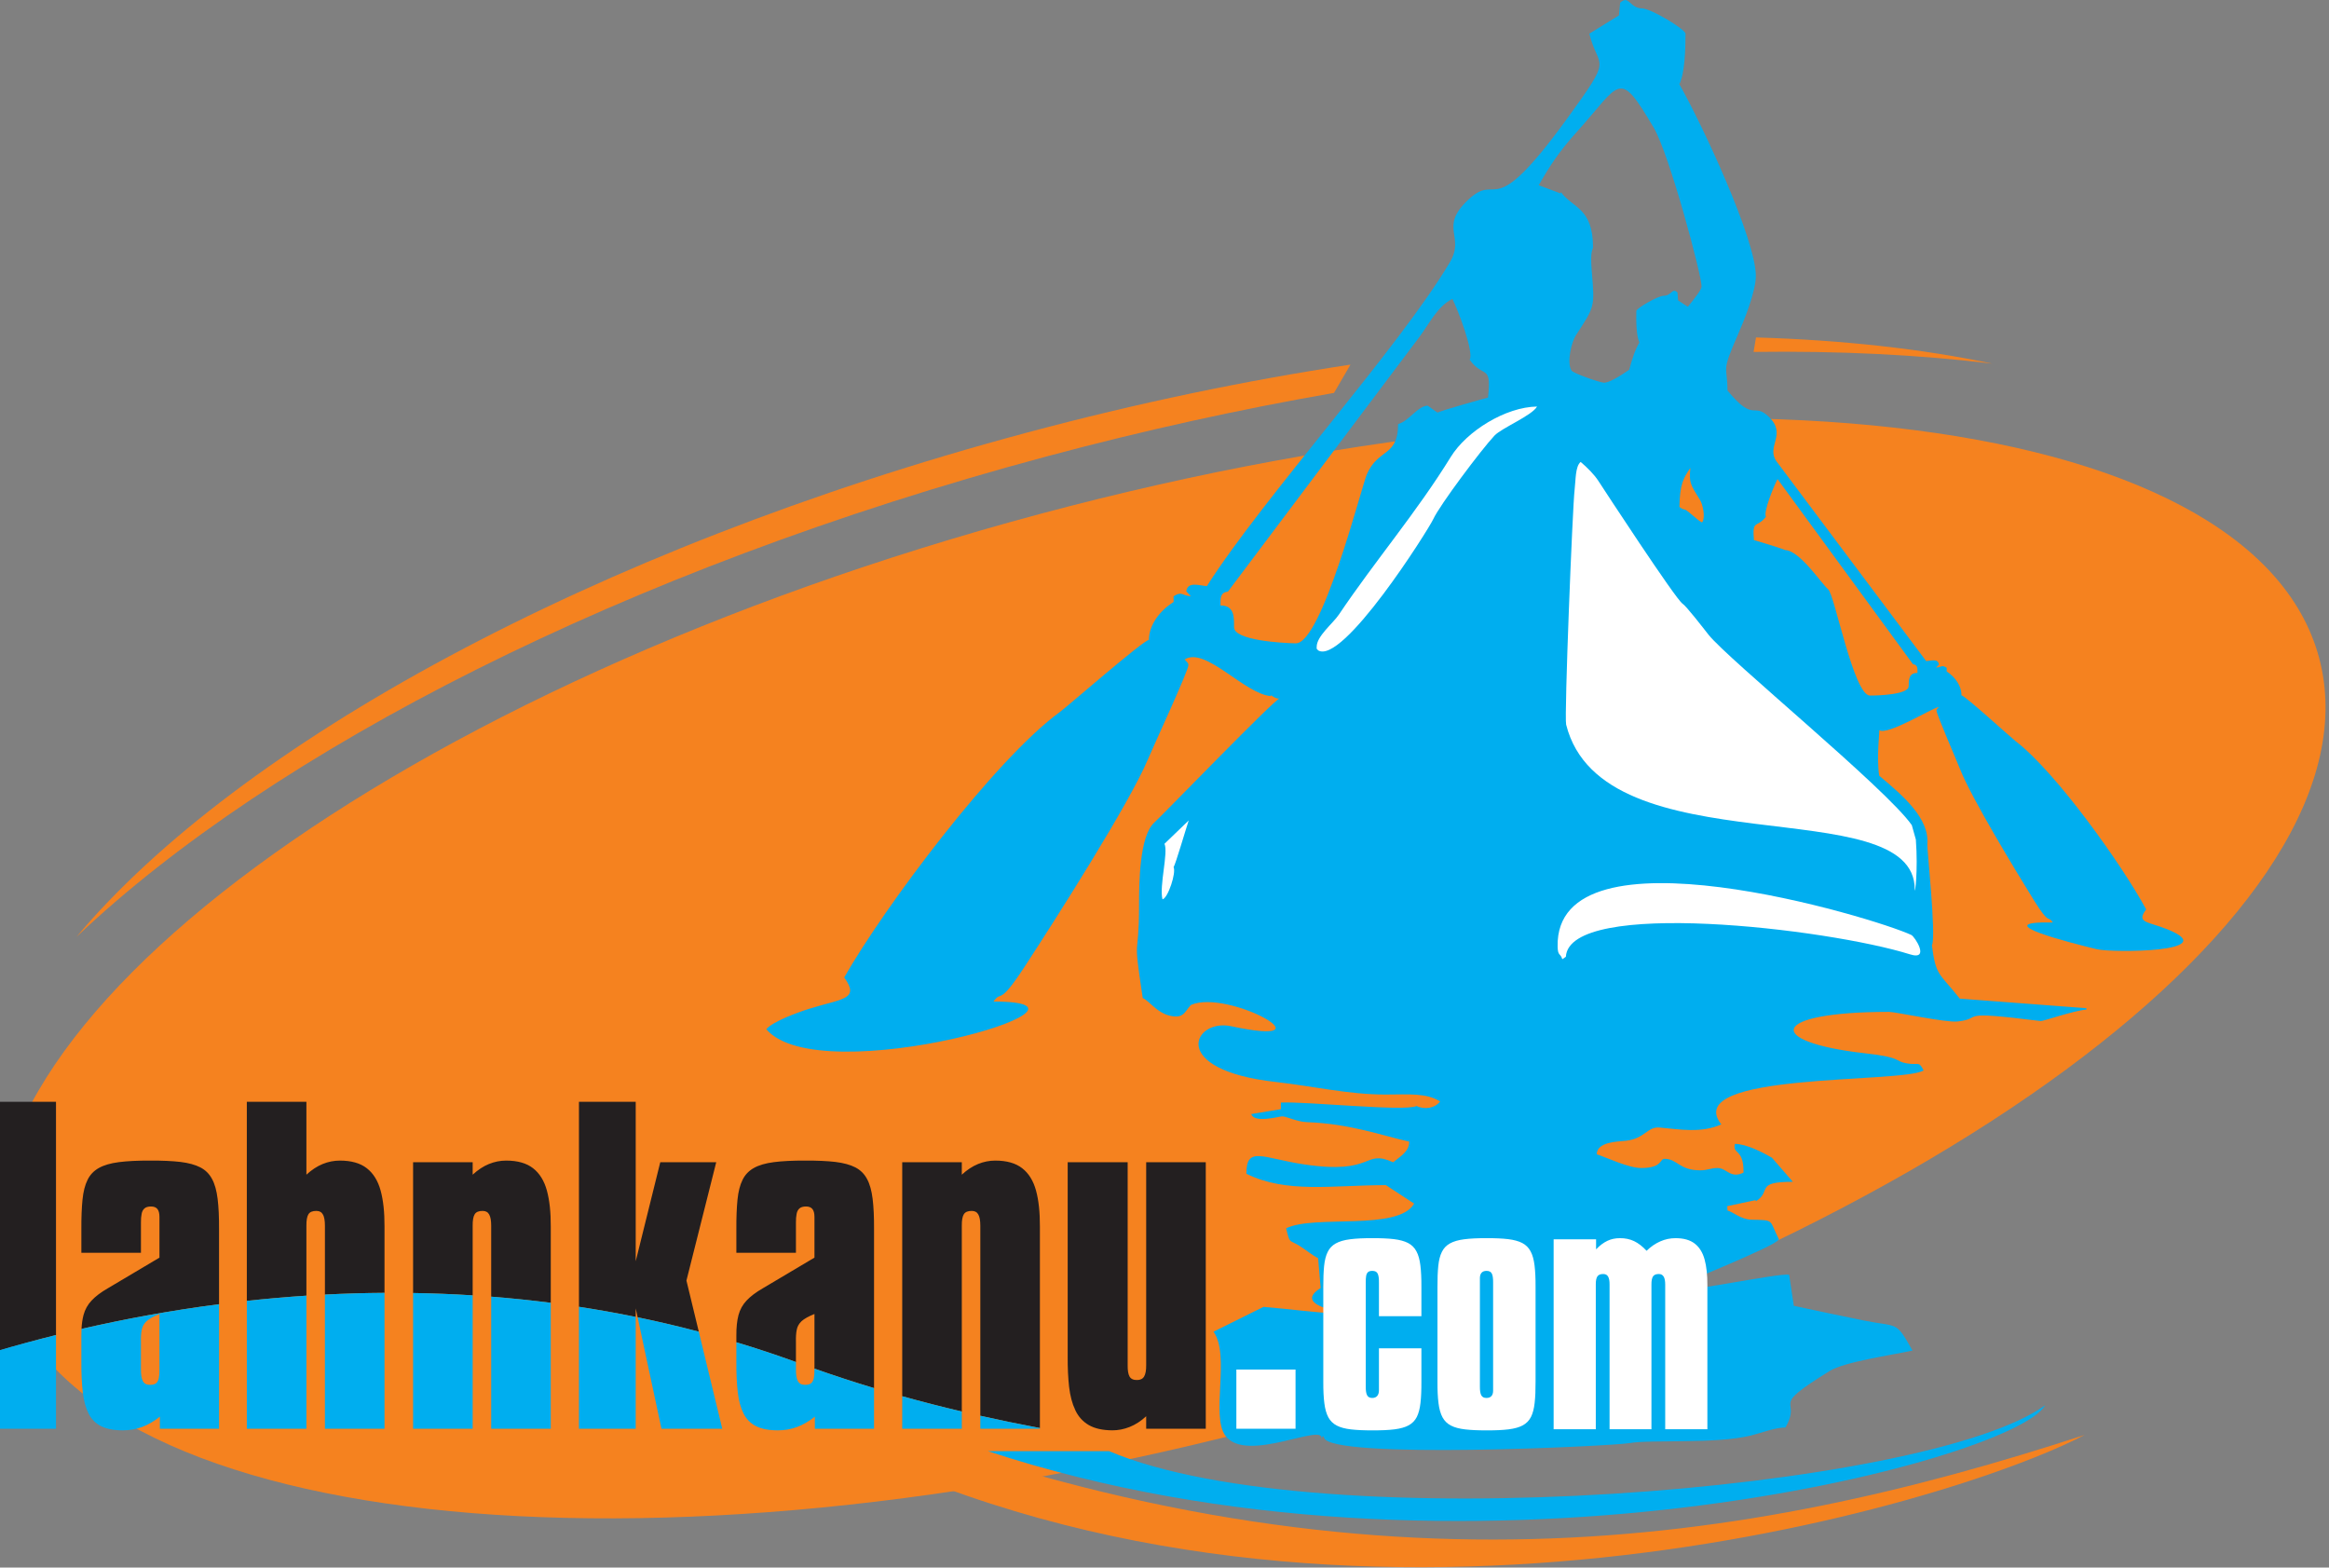
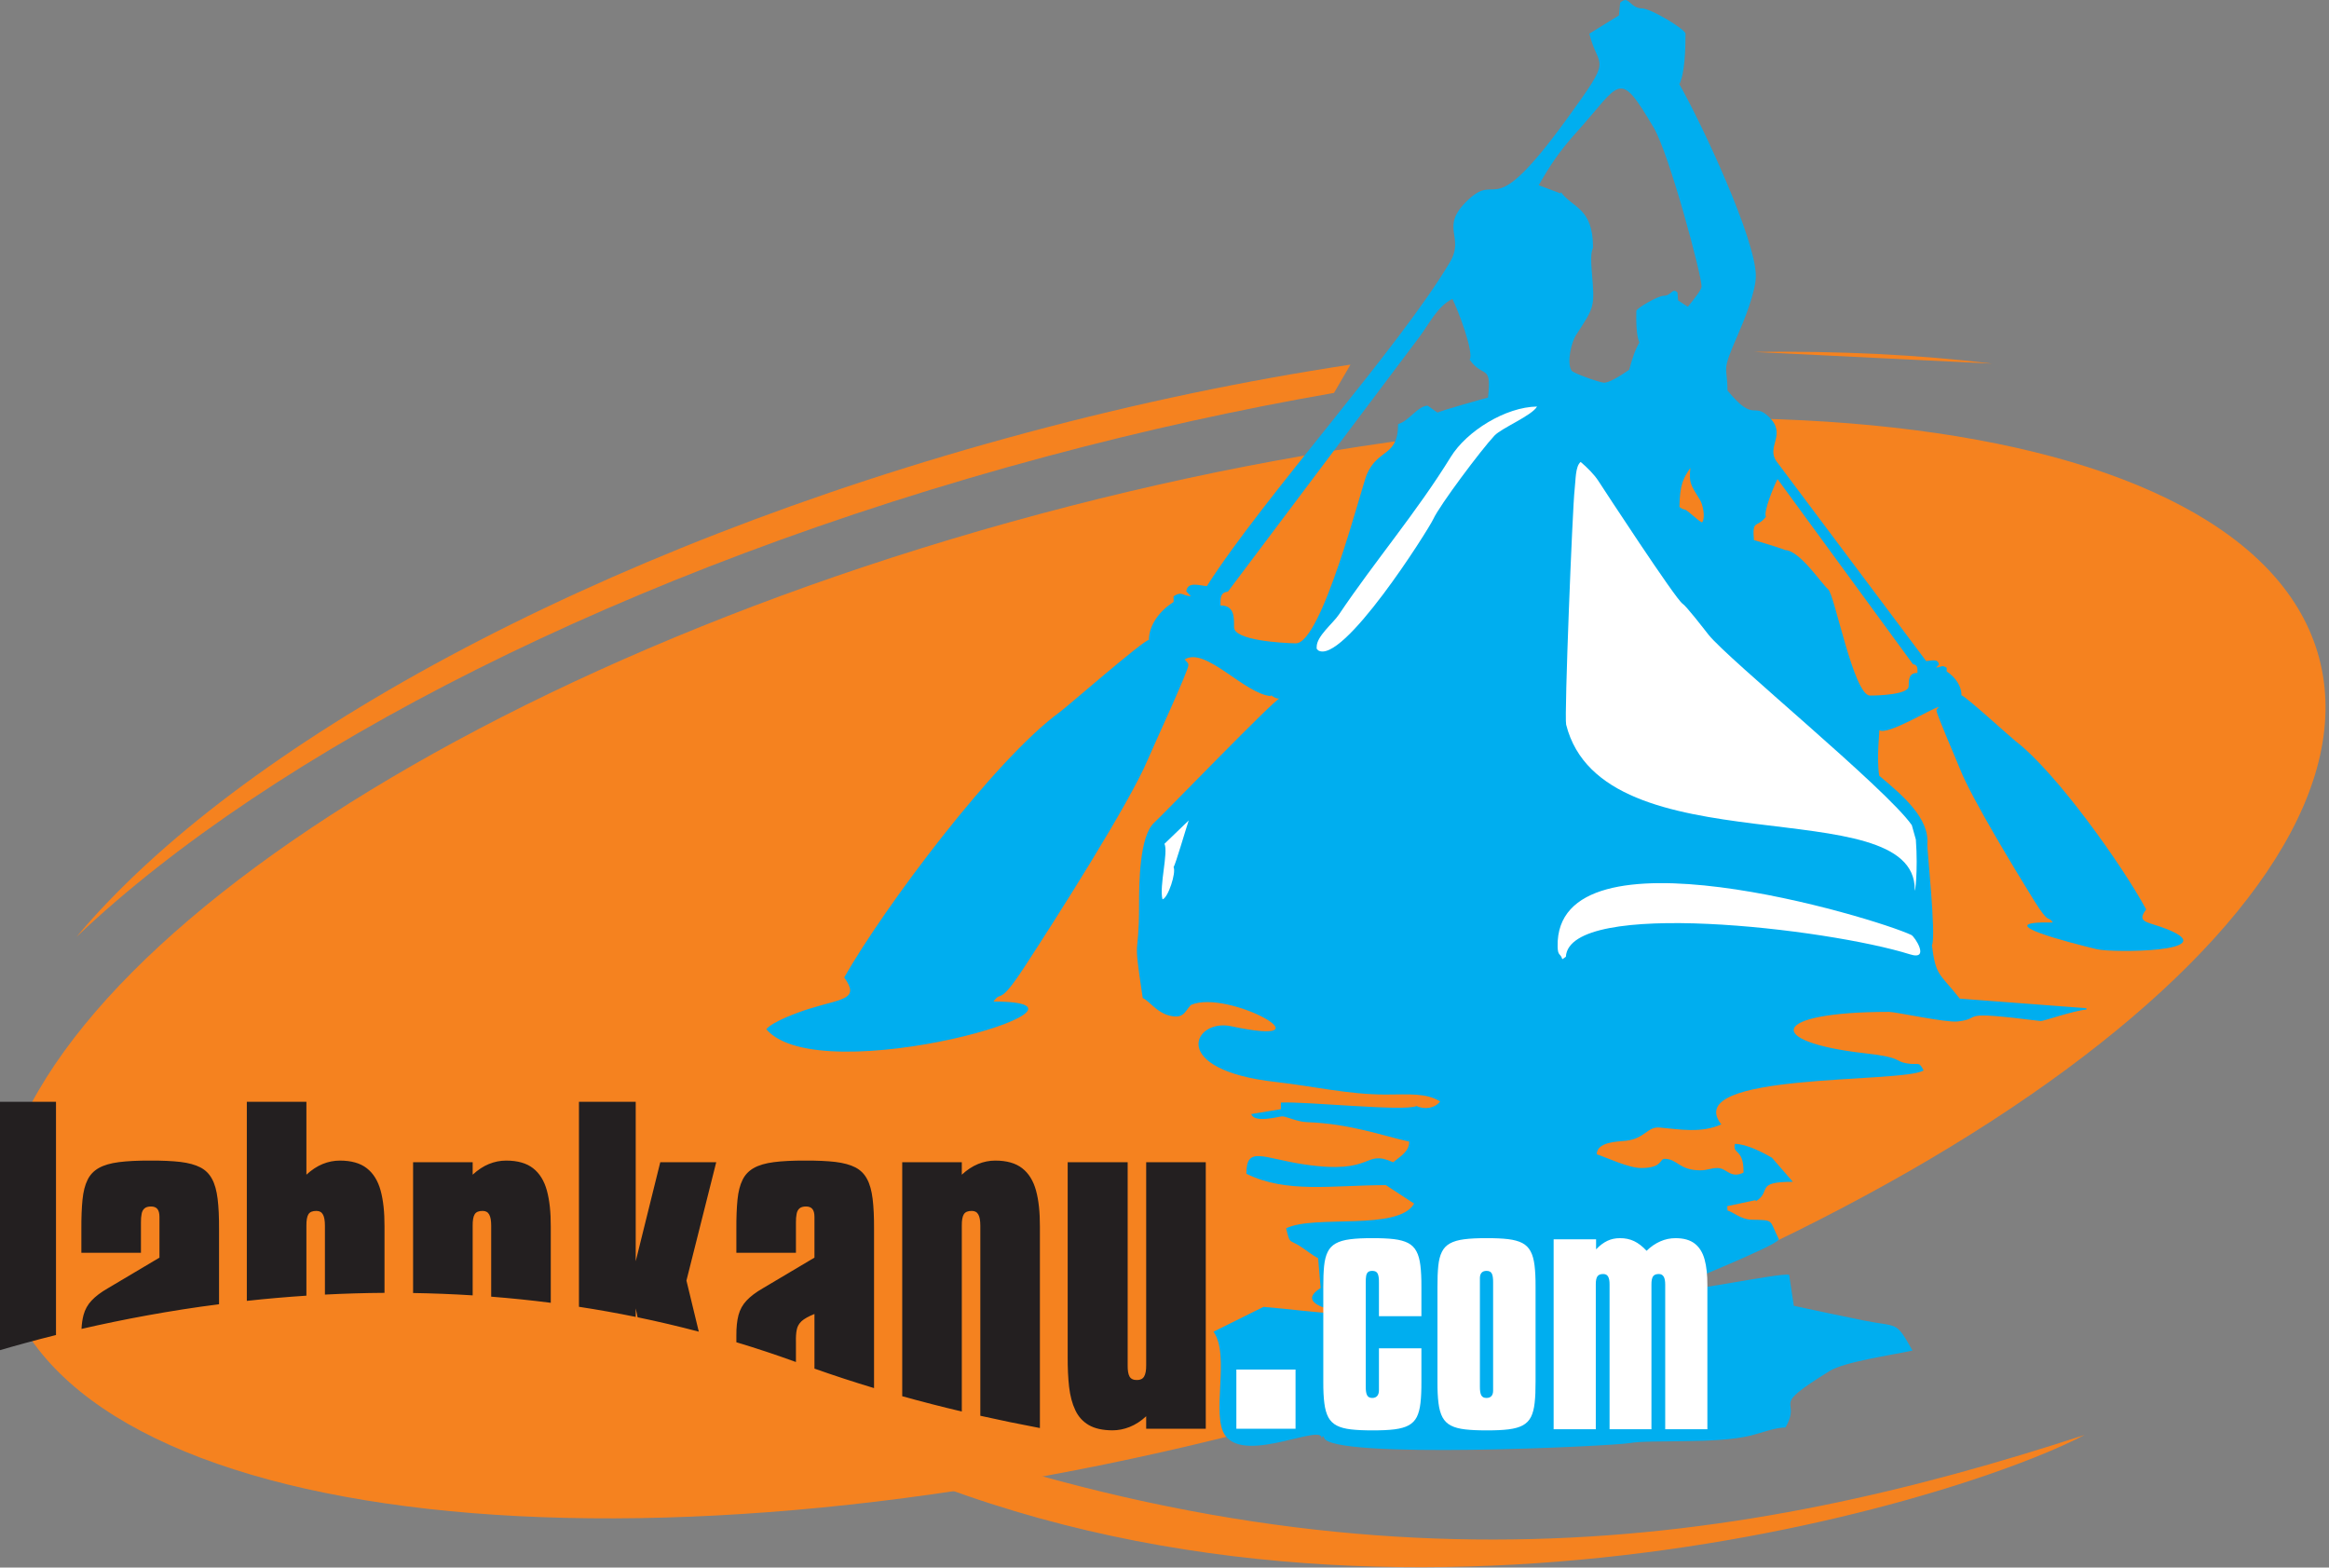
<svg xmlns="http://www.w3.org/2000/svg" xmlns:ns1="http://www.serif.com/" width="100%" height="100%" viewBox="0 0 1994 1342" version="1.1" xml:space="preserve" style="fill-rule:evenodd;clip-rule:evenodd;stroke-linejoin:round;stroke-miterlimit:2;">
  <rect x="0" y="0" width="1994" height="1342" fill="#808080" stroke="none" />
  <g id="Ebene-1" ns1:id="Ebene 1" transform="matrix(4.167,0,0,4.167,-669.792,-579.167)">
    <g transform="matrix(1,0,0,1,178.033,474.832)">
      <path d="M0,-57.967C39.64,-65.278 97.744,-68.585 156.941,-45.779C262.545,-5.096 341.597,-18.367 411.011,-41.04C383.038,-26.353 259.449,10.618 156.941,-38.577C97.744,-61.383 39.64,-60.339 0,-55.018L0,-57.967Z" style="fill:rgb(245,130,31);" />
    </g>
    <g transform="matrix(0.966,-0.259,-0.259,-0.966,447.557,421.545)">
      <path d="M-24.994,-3.29C111.033,-3.29 221.345,39.954 221.345,93.279C221.344,146.604 111.032,189.849 -24.994,189.849C-161.02,189.849 -271.332,146.603 -271.333,93.279C-271.332,39.955 -161.02,-3.29 -24.994,-3.29" style="fill:rgb(245,130,31);" />
    </g>
    <g transform="matrix(1,0,0,1,505.795,334.523)">
      <path d="M0,-91.396C0.09,-95.987 0.765,-97.268 2.246,-99.391C1.955,-96.319 2.234,-96.056 4.274,-92.738C4.759,-91.952 5.386,-89.312 4.702,-88.256C4.479,-87.914 1.592,-90.843 1.079,-90.853C0.781,-90.859 0.413,-91.056 0,-91.396M47.993,-59.063C49.008,-58.963 48.918,-58.108 48.898,-57.28C47.081,-57.318 47.125,-55.78 47.096,-54.526C47.056,-52.852 40.937,-52.628 39.156,-52.633C35.813,-52.641 31.892,-73.343 30.566,-74.456C29.185,-75.616 24.745,-82.431 21.711,-82.528C21.098,-82.847 15.733,-84.47 15.309,-84.574C14.921,-88.988 15.94,-86.947 17.769,-89.369C17.211,-90.344 19.444,-95.789 20.163,-97.107L47.993,-59.063ZM-92.776,-73.978C-94.409,-73.851 -94.297,-72.476 -94.297,-71.147C-91.379,-71.147 -91.509,-68.679 -91.509,-66.666C-91.509,-63.978 -81.694,-63.415 -78.836,-63.363C-73.469,-63.266 -65.289,-95.637 -64.213,-98.109C-61.885,-103.459 -57.8,-101.627 -57.8,-108.415C-55.641,-108.951 -53.724,-112.189 -51.717,-112.189C-51.665,-112.189 -50.08,-110.966 -49.688,-110.773C-48.691,-111.265 -40.02,-113.691 -39.333,-113.844C-38.542,-120.918 -40.258,-117.675 -43.099,-121.624C-42.166,-123.17 -45.543,-131.984 -46.647,-134.125C-49.727,-132.609 -51.425,-128.965 -53.436,-126.291L-92.776,-73.978ZM-0.396,-135.443L-0.281,-133.818L1.732,-132.513C3.281,-134.437 4.551,-136.025 4.551,-136.72C4.551,-139.03 -2.062,-163.853 -5.288,-169.313C-12.559,-181.616 -11.948,-178.568 -21.118,-168.392C-24.67,-164.45 -26.599,-161.535 -28.905,-157.477L-24.444,-155.807L-24.343,-156.062C-21.989,-152.791 -17.753,-152.898 -17.753,-144.74C-17.753,-144.192 -18.384,-144.302 -18.007,-139.786C-17.378,-132.27 -17.391,-132.639 -21.31,-126.584C-22.116,-125.338 -23.225,-121.121 -22.167,-119.404C-21.823,-118.846 -16.295,-116.907 -15.473,-116.907C-14.513,-116.907 -12.438,-118.085 -10.311,-119.576C-9.74,-121.775 -9.072,-123.751 -8.22,-125.172C-8.87,-126.508 -8.903,-129.616 -8.854,-131.651C-8.842,-132.193 -4.403,-134.76 -3.251,-134.764C-1.571,-134.771 -1.529,-136.522 -0.396,-135.443M-12.178,-194.981L-12.424,-192.376L-18.514,-188.612C-16.593,-180.938 -13.333,-184.567 -23.183,-171.021C-39.104,-149.128 -36.947,-160.576 -43.416,-154.47C-49.491,-148.736 -43.967,-147.067 -47.154,-141.673C-57.468,-124.219 -85.682,-93.08 -97.09,-75.12C-98.842,-75.265 -101.005,-76.101 -101.324,-74.053L-100.38,-73.034C-102.294,-73.182 -102.167,-74.131 -103.929,-73.034L-103.929,-71.854C-106.838,-70.042 -108.998,-67.067 -108.998,-64.071C-110.096,-64.048 -125.83,-50.32 -127.294,-49.255C-140.641,-39.545 -163.411,-9.13 -171.602,5.276C-168.29,9.881 -172.087,9.608 -178.856,11.734C-181.27,12.492 -186.384,14.384 -187.61,15.918C-176.535,28.937 -112.715,10.229 -140.934,10.229C-139.121,7.71 -140.05,11.524 -134.496,3.012C-128.132,-6.743 -113.018,-30.455 -109.216,-39.506C-108.034,-42.319 -100.887,-57.716 -100.887,-58.881C-100.887,-59.448 -101.298,-59.575 -101.647,-60.061C-97.354,-62.736 -89.345,-52.934 -83.905,-52.513C-84.28,-53.187 -83.084,-51.804 -82.132,-52.041C-83.12,-51.965 -105.737,-28.518 -107.923,-26.51C-110.953,-23.727 -111.026,-14.043 -111.026,-9.583C-111.026,2.367 -112.4,-4.61 -110.265,9.522C-108.917,9.976 -106.941,13.296 -103.422,13.296C-101.732,13.296 -101.471,12.103 -100.38,10.937C-92.8,7.55 -70.579,19.909 -92.124,15.296C-99.764,13.661 -105.282,24.249 -82.909,26.757C-75.236,27.619 -67.991,29.349 -60.334,29.335C-55.664,29.327 -52.054,28.961 -49.182,30.75C-50.17,32.125 -52.345,32.507 -53.998,31.694C-56.544,32.87 -76.732,30.721 -81.878,30.987L-81.888,32.347L-87.961,33.345C-87.399,35.301 -82.159,33.817 -81.624,33.817C-80.741,33.817 -78.552,34.937 -76.564,35.005C-67.646,35.311 -60.767,37.869 -55.519,39.006C-55.519,40.997 -57.144,41.902 -58.813,43.251C-65.052,40.464 -62.463,45.857 -77.035,43.699C-85.663,42.421 -88.975,39.773 -88.975,45.611C-80.687,49.692 -71.461,47.969 -60.314,47.945L-54.505,51.744C-57.741,57.436 -75.018,53.963 -80.81,56.815C-79.986,60.104 -80.281,59.062 -78.08,60.409C-76.739,61.229 -75.594,62.271 -74.238,62.95L-73.713,69.081C-81.576,73.982 -60.032,74.733 -69.455,74.384C-74.43,74.201 -80.323,73.368 -85.453,72.96L-95.724,78.06C-92.236,82.906 -96.34,95.326 -93.277,99.444C-88.938,105.279 -72.676,96.462 -73.528,100.174C-73.733,101.067 -73.316,98.749 -73.037,99.82C-71.856,104.345 -14.104,101.599 -10.251,100.947C-5.687,100.174 7.361,101.188 14.689,99.39C16.633,98.913 19.676,97.739 21.786,97.739C25.367,91.441 17.928,94.143 30.859,86.133C33.911,84.243 43.478,82.892 47.893,81.935C44.311,75.635 45.117,77.238 37.602,75.708C32.854,74.742 28.209,73.745 23.509,72.744L22.546,66.368C20.51,65.862 -1.372,70.694 -1.372,69.264C-2.886,69.44 19.997,60.5 20.444,59.083C18.344,55.009 19.717,55.15 14.689,55.045C12.589,54.963 10.896,53.38 9.874,53.159L9.828,52.263L15.645,51.032L15.703,51.272C19.086,49.164 15.354,47.262 23.307,47.262L19.001,42.306C17.198,41.267 13.786,39.478 11.395,39.478C10.883,41.727 13.238,40.352 13.169,45.375C10.481,46.698 9.722,44.431 7.846,44.431C6.448,44.431 5.755,44.903 4.298,44.903C-0.119,44.903 -0.383,42.544 -3.053,42.544C-4.126,42.544 -3.411,44.431 -7.868,44.431C-10.415,44.431 -14.802,42.339 -16.993,41.601C-16.931,39.001 -12.55,39.003 -11.053,38.84C-7.05,38.403 -6.626,35.893 -4.059,36.115C0.148,36.498 4.463,37.317 8.606,35.468C0.084,24.644 45.779,27.121 50.174,24.382C49.123,22.345 49.243,23.384 46.669,22.926C44.056,22.459 45.924,21.71 38.008,20.844C17.501,18.514 18.28,12.352 43.076,12.352C44.409,12.352 54.751,14.594 57.146,14.328C62.909,13.686 56.076,11.961 74.252,14.24C74.673,14.291 81.041,12.082 83.63,11.88L83.613,11.596L57.615,9.634C53.291,4.202 52.705,5.071 51.865,-1.414L51.911,-1.384C52.772,-3.442 50.85,-21.213 50.934,-22.085C51.408,-27.403 45.928,-32.092 41.053,-36.156C40.448,-39.955 41.201,-45.525 41.039,-45.541C42.656,-44.297 52.266,-50.272 53.311,-50.283C53.086,-49.985 52.828,-49.912 52.819,-49.559C52.803,-48.833 57.023,-39.154 57.718,-37.387C59.95,-31.703 69.01,-16.743 72.827,-10.587C76.159,-5.216 75.638,-7.602 76.729,-6.011C62.608,-6.302 80.862,-1.702 85.743,-0.523C89.027,0.27 111.797,0.083 100.319,-4.586C96.242,-6.245 93.768,-5.875 95.898,-8.701C91.012,-17.777 77.286,-37.007 69.119,-43.225C68.223,-43.907 58.63,-52.657 57.947,-52.686C57.991,-54.551 56.69,-56.431 54.906,-57.597L54.924,-58.332C53.844,-59.038 53.908,-58.445 52.714,-58.377L53.317,-59C53.148,-60.279 51.789,-59.786 50.696,-59.719L20.017,-100.652C17.66,-103.796 22.151,-106.169 18.454,-109.817C15.133,-113.094 15.447,-108.516 9.873,-115.306C9.864,-120.542 8.493,-118.764 11.994,-126.727C13.263,-129.613 15.703,-135.623 15.703,-138.843C15.703,-146.343 4.668,-170.004 -0.012,-178.234C1.084,-180.357 1.256,-185.344 1.256,-188.612C1.256,-189.484 -5.771,-193.75 -7.621,-193.796C-10.316,-193.863 -10.316,-196.675 -12.178,-194.981" style="fill:rgb(0,174,239);" />
    </g>
    <g transform="matrix(1,0,0,1,172.243,384.937)">
      <path d="M0,28.327L0,-19.584L-12.242,-19.584L-12.242,31.653C-8.454,30.535 -4.363,29.414 0,28.327M5.211,11.434L17.453,11.434L17.453,5.23C17.439,4.541 17.494,3.948 17.591,3.452C17.674,2.956 17.881,2.584 18.17,2.322C18.473,2.059 18.928,1.922 19.521,1.922C20.1,1.922 20.541,2.087 20.831,2.431C21.12,2.79 21.258,3.328 21.258,4.072L21.258,12.427L10.67,18.713C9.223,19.54 8.106,20.394 7.307,21.25C6.507,22.091 5.956,23.097 5.652,24.227C5.437,25.038 5.298,25.988 5.241,27.072C13.804,25.102 23.287,23.322 33.5,21.998L33.5,6.554C33.513,4.1 33.417,2.032 33.21,0.364C33.003,-1.319 32.631,-2.683 32.066,-3.717C31.515,-4.765 30.715,-5.564 29.653,-6.115C28.606,-6.652 27.241,-7.026 25.559,-7.233C23.877,-7.425 21.81,-7.522 19.355,-7.508C16.791,-7.522 14.641,-7.411 12.931,-7.191C11.208,-6.97 9.843,-6.57 8.809,-5.991C7.775,-5.412 6.99,-4.599 6.479,-3.537C5.956,-2.489 5.611,-1.139 5.446,0.515C5.28,2.17 5.197,4.182 5.211,6.554L5.211,11.434ZM51.449,20.244L51.449,5.892C51.435,4.789 51.573,3.99 51.863,3.521C52.152,3.053 52.704,2.817 53.517,2.832C54.137,2.832 54.578,3.08 54.854,3.59C55.129,4.086 55.254,4.858 55.254,5.892L55.254,20.02C59.259,19.814 63.342,19.691 67.496,19.665L67.496,6.057C67.509,3.121 67.248,0.653 66.696,-1.36C66.145,-3.372 65.193,-4.902 63.856,-5.937C62.519,-6.984 60.672,-7.508 58.314,-7.508C57.115,-7.508 55.943,-7.274 54.785,-6.805C53.641,-6.336 52.524,-5.606 51.449,-4.612L51.449,-19.584L39.207,-19.584L39.207,21.311C43.189,20.876 47.276,20.517 51.449,20.244M85.61,20.181L85.61,5.892C85.596,4.789 85.734,3.99 86.024,3.521C86.313,3.053 86.865,2.817 87.678,2.832C88.299,2.832 88.74,3.08 89.015,3.59C89.291,4.086 89.415,4.858 89.415,5.892L89.415,20.448C93.452,20.765 97.534,21.179 101.657,21.708L101.657,6.057C101.671,3.121 101.409,0.653 100.857,-1.36C100.306,-3.372 99.354,-4.902 98.018,-5.937C96.68,-6.984 94.833,-7.508 92.476,-7.508C91.276,-7.508 90.104,-7.274 88.947,-6.805C87.802,-6.336 86.686,-5.606 85.61,-4.612L85.61,-7.177L73.369,-7.177L73.369,19.697C77.394,19.763 81.475,19.919 85.61,20.181M119.11,22.848L119.502,24.684C123.665,25.541 127.857,26.527 132.07,27.638L129.532,17.141L135.653,-7.177L124.155,-7.177L119.11,13.171L119.11,-19.584L107.447,-19.584L107.447,22.528C111.306,23.119 115.194,23.809 119.11,24.606L119.11,22.848ZM139.789,11.434L152.03,11.434L152.03,5.23C152.016,4.541 152.072,3.948 152.168,3.452C152.251,2.956 152.458,2.584 152.747,2.322C153.05,2.059 153.505,1.922 154.098,1.922C154.677,1.922 155.118,2.087 155.408,2.431C155.697,2.79 155.835,3.328 155.835,4.072L155.835,12.427L145.248,18.713C143.8,19.54 142.684,20.394 141.884,21.25C141.084,22.091 140.533,23.097 140.229,24.227C139.926,25.371 139.774,26.791 139.789,28.473L139.789,29.812C143.854,31.032 147.937,32.388 152.03,33.873L152.03,29.714C152.003,28.735 152.058,27.908 152.196,27.246C152.32,26.571 152.651,25.992 153.188,25.481C153.74,24.985 154.622,24.489 155.835,24.007L155.835,35.228C159.852,36.648 163.933,37.986 168.077,39.231L168.077,6.554C168.091,4.1 167.994,2.032 167.788,0.364C167.581,-1.319 167.208,-2.683 166.643,-3.717C166.092,-4.765 165.292,-5.564 164.23,-6.115C163.183,-6.652 161.818,-7.026 160.136,-7.233C158.455,-7.425 156.387,-7.522 153.933,-7.508C151.368,-7.522 149.218,-7.411 147.509,-7.191C145.785,-6.97 144.42,-6.57 143.387,-5.991C142.353,-5.412 141.567,-4.599 141.057,-3.537C140.533,-2.489 140.188,-1.139 140.022,0.515C139.857,2.17 139.774,4.182 139.789,6.554L139.789,11.434ZM186.109,44.044L186.109,5.892C186.095,4.789 186.233,3.99 186.522,3.521C186.812,3.053 187.363,2.817 188.177,2.832C188.797,2.832 189.238,3.08 189.514,3.59C189.79,4.086 189.914,4.858 189.914,5.892L189.914,44.916C193.964,45.822 198.046,46.664 202.155,47.437L202.155,6.057C202.169,3.121 201.907,0.653 201.356,-1.36C200.805,-3.372 199.853,-4.902 198.516,-5.937C197.179,-6.984 195.332,-7.508 192.974,-7.508C191.775,-7.508 190.603,-7.274 189.445,-6.805C188.301,-6.336 187.184,-5.606 186.109,-4.612L186.109,-7.177L173.867,-7.177L173.867,40.902C177.902,42.024 181.986,43.071 186.109,44.044M236.235,-7.177L223.992,-7.177L223.992,34.512C224.006,35.587 223.854,36.359 223.565,36.855C223.275,37.338 222.779,37.586 222.09,37.572C221.359,37.586 220.849,37.338 220.573,36.855C220.297,36.359 220.173,35.587 220.187,34.512L220.187,-7.177L207.863,-7.177L207.863,32.774C207.849,35.063 207.946,37.131 208.152,38.978C208.373,40.826 208.787,42.425 209.42,43.748C210.041,45.085 210.964,46.105 212.191,46.822C213.419,47.539 215.031,47.897 217.044,47.911C218.244,47.911 219.443,47.677 220.614,47.208C221.786,46.739 222.917,46.009 223.992,45.016L223.992,47.581L236.235,47.581L236.235,-7.177Z" style="fill:rgb(35,31,32);" />
    </g>
    <g transform="matrix(1,0,0,1,396.235,368.248)">
-       <path d="M0,61.705L0,64.269L12.241,64.269L0,64.269L0,61.705ZM-11.743,63.545C-10.524,64.24 -8.93,64.588 -6.948,64.601C-5.75,64.601 -4.55,64.367 -3.377,63.897C-3.03,63.758 -2.686,63.596 -2.346,63.41C-2.686,63.596 -3.03,63.758 -3.377,63.896C-4.549,64.365 -5.749,64.6 -6.948,64.6C-8.929,64.587 -10.523,64.239 -11.743,63.545M-16.129,9.512L-16.13,9.512L-16.13,49.465C-16.143,51.752 -16.047,53.82 -15.84,55.668C-15.62,57.515 -15.207,59.113 -14.572,60.437C-14.03,61.607 -13.254,62.534 -12.247,63.228C-13.253,62.534 -14.029,61.606 -14.572,60.436C-15.206,59.113 -15.62,57.515 -15.84,55.667C-16.046,53.819 -16.143,51.752 -16.129,49.463L-16.129,9.512ZM0,9.512L0,51.201C0.009,51.905 -0.053,52.478 -0.178,52.931C-0.053,52.479 0.009,51.905 0,51.2L0,9.512ZM-37.833,12.03L-37.884,12.076L-37.833,12.03ZM-34.439,9.841L-34.548,9.884C-34.637,9.921 -34.726,9.959 -34.815,9.998C-34.726,9.959 -34.636,9.921 -34.547,9.884L-34.439,9.841ZM-34.092,22.027C-34.083,22.202 -34.079,22.387 -34.079,22.581L-34.079,64.269L-21.838,64.269L-21.838,64.126C-25.947,63.352 -30.028,62.511 -34.079,61.604L-34.079,22.581C-34.079,22.387 -34.083,22.202 -34.092,22.027M-34.152,21.376C-34.142,21.451 -34.132,21.528 -34.124,21.608C-34.132,21.528 -34.142,21.451 -34.152,21.376M-37.056,19.796C-36.75,19.605 -36.337,19.513 -35.816,19.52C-35.215,19.52 -34.783,19.754 -34.505,20.231C-34.782,19.754 -35.214,19.52 -35.815,19.52C-36.337,19.512 -36.75,19.605 -37.056,19.796M-37.163,19.87C-37.129,19.844 -37.094,19.819 -37.057,19.797C-37.094,19.82 -37.129,19.844 -37.163,19.87M-50.126,64.269L-37.884,64.269L-37.884,60.732C-42.006,59.76 -46.09,58.713 -50.125,57.591L-50.125,9.512L-50.126,9.512L-50.126,64.269ZM-69.93,41.544C-69.722,41.42 -69.494,41.298 -69.245,41.175C-69.494,41.298 -69.722,41.42 -69.93,41.544M-70.226,41.728C-70.167,41.69 -70.107,41.652 -70.044,41.613C-70.107,41.652 -70.167,41.69 -70.226,41.728M-70.611,42.008C-70.523,41.938 -70.429,41.869 -70.329,41.799C-70.429,41.869 -70.523,41.938 -70.611,42.008M-83.168,13.665C-83.197,13.736 -83.226,13.809 -83.253,13.882C-83.226,13.809 -83.197,13.736 -83.168,13.665M-84.205,44.927L-84.204,45.163L-84.204,50.539C-84.218,52.909 -84.122,54.992 -83.915,56.743C-83.721,58.508 -83.322,59.968 -82.729,61.141C-82.15,62.299 -81.296,63.167 -80.152,63.746C-79.021,64.31 -77.533,64.601 -75.685,64.601C-74.292,64.601 -72.969,64.367 -71.729,63.911C-70.487,63.442 -69.261,62.739 -68.075,61.788L-68.075,64.269L-55.916,64.269L-55.916,55.92C-60.06,54.675 -64.141,53.337 -68.157,51.917L-68.157,40.695C-68.556,40.853 -68.917,41.014 -69.244,41.175C-68.918,41.014 -68.556,40.853 -68.158,40.696L-68.158,51.946C-68.144,52.717 -68.185,53.351 -68.281,53.834C-68.378,54.316 -68.557,54.675 -68.833,54.91C-69.109,55.143 -69.509,55.253 -70.06,55.253C-70.791,55.268 -71.3,55.005 -71.576,54.468C-71.852,53.944 -71.977,53.103 -71.963,51.946L-71.963,50.561C-76.056,49.075 -80.139,47.721 -84.204,46.501L-84.204,45.162L-84.205,44.927ZM-83.719,40.759L-83.764,40.917C-83.792,41.023 -83.818,41.133 -83.844,41.245C-83.818,41.133 -83.791,41.023 -83.763,40.916L-83.719,40.759ZM-83.566,40.294C-83.604,40.395 -83.638,40.498 -83.671,40.601C-83.639,40.498 -83.604,40.395 -83.566,40.294M-69.922,18.611L-69.895,18.611C-69.315,18.611 -68.875,18.776 -68.584,19.121C-68.295,19.479 -68.158,20.017 -68.158,20.762L-68.158,29.115L-68.157,29.115L-68.157,20.761C-68.157,20.017 -68.295,19.478 -68.584,19.12C-68.874,18.775 -69.315,18.61 -69.894,18.61L-69.922,18.611ZM-70.989,18.837C-70.842,18.759 -70.672,18.701 -70.479,18.664C-70.672,18.702 -70.842,18.759 -70.989,18.837M-84.204,28.124L-71.963,28.124L-71.963,28.123L-84.204,28.123L-84.204,23.242L-84.205,22.585L-84.204,23.243L-84.204,28.124ZM-116.545,-2.896L-116.545,64.269L-104.883,64.269L-104.883,41.296C-108.798,40.498 -112.686,39.809 -116.545,39.217L-116.545,-2.896ZM-99.836,9.512L-99.837,9.512L-104.883,29.859L-99.836,9.512ZM-104.883,39.54L-99.589,64.269L-87.099,64.269L-91.923,44.325C-96.135,43.216 -100.328,42.229 -104.49,41.373L-104.883,39.537L-104.883,39.54ZM-134.577,37.137L-134.577,64.269L-122.336,64.269L-122.336,38.396C-126.458,37.867 -130.54,37.453 -134.577,37.137M-137.759,19.953C-137.444,19.656 -136.963,19.511 -136.314,19.52C-135.713,19.52 -135.281,19.754 -135.003,20.231C-135.28,19.754 -135.713,19.52 -136.314,19.52C-136.963,19.51 -137.444,19.656 -137.759,19.953M-137.831,20.025C-137.808,20.001 -137.784,19.976 -137.76,19.954C-137.784,19.976 -137.808,20.001 -137.831,20.025M-150.624,64.269L-138.382,64.269L-138.382,36.869C-142.518,36.607 -146.599,36.451 -150.624,36.386L-150.624,9.512L-150.624,64.269ZM-172.393,11.938L-172.543,12.075L-172.543,12.076L-172.393,11.938ZM-172.088,11.673C-172.189,11.759 -172.291,11.848 -172.392,11.937C-172.291,11.848 -172.189,11.76 -172.088,11.673M-156.738,18.233C-156.751,18.121 -156.767,18.009 -156.782,17.897L-156.738,18.233ZM-168.739,36.709L-168.739,64.269L-156.497,64.269L-156.497,36.353C-160.65,36.38 -164.733,36.503 -168.739,36.709M-168.915,20.856C-168.901,20.909 -168.888,20.963 -168.875,21.018C-168.888,20.963 -168.901,20.909 -168.915,20.856M-172.182,20.301C-172.165,20.269 -172.148,20.239 -172.13,20.21C-171.841,19.742 -171.289,19.507 -170.476,19.52C-169.855,19.52 -169.414,19.768 -169.139,20.279C-169.061,20.418 -168.995,20.58 -168.941,20.763C-168.995,20.579 -169.061,20.418 -169.138,20.278C-169.414,19.768 -169.855,19.52 -170.476,19.52C-171.289,19.507 -171.84,19.74 -172.13,20.209C-172.148,20.238 -172.166,20.268 -172.182,20.301M-184.785,64.269L-172.544,64.269L-172.544,36.933C-176.717,37.206 -180.804,37.564 -184.785,38L-184.785,64.269ZM-202.734,40.696L-202.734,51.946C-202.721,52.717 -202.762,53.351 -202.859,53.834C-202.955,54.316 -203.134,54.675 -203.41,54.91C-203.686,55.143 -204.085,55.253 -204.636,55.253C-205.368,55.268 -205.877,55.005 -206.153,54.468C-206.429,53.944 -206.553,53.103 -206.54,51.946L-206.54,46.403C-206.567,45.425 -206.512,44.597 -206.374,43.935C-206.25,43.261 -205.919,42.682 -205.381,42.171C-204.83,41.675 -203.948,41.179 -202.734,40.696M-218.751,43.761C-218.775,44.206 -218.786,44.673 -218.781,45.163L-218.781,50.539C-218.794,52.909 -218.699,54.992 -218.492,56.743C-218.298,58.508 -217.899,59.968 -217.305,61.141C-216.728,62.299 -215.873,63.167 -214.729,63.746C-213.599,64.31 -212.109,64.601 -210.262,64.601C-208.869,64.601 -207.546,64.367 -206.305,63.911C-205.065,63.442 -203.837,62.739 -202.651,61.788L-202.651,64.269L-190.493,64.269L-190.493,38.686C-200.706,40.011 -210.188,41.791 -218.751,43.761M-203.004,19.362C-202.986,19.395 -202.969,19.43 -202.953,19.466C-202.969,19.43 -202.986,19.395 -203.004,19.362M-203.34,18.945C-203.275,18.998 -203.216,19.057 -203.162,19.121C-203.103,19.193 -203.05,19.273 -203.004,19.361C-203.05,19.273 -203.103,19.193 -203.162,19.12C-203.216,19.056 -203.275,18.998 -203.34,18.945M-204.5,18.611L-204.472,18.611C-204.001,18.611 -203.622,18.72 -203.34,18.945C-203.621,18.72 -204.001,18.61 -204.471,18.61L-204.5,18.611ZM-205.964,19.155C-205.919,19.104 -205.873,19.058 -205.823,19.011C-205.628,18.843 -205.372,18.726 -205.057,18.664C-205.372,18.726 -205.628,18.842 -205.823,19.01C-205.873,19.057 -205.919,19.104 -205.964,19.155M-218.781,28.124L-206.54,28.124L-206.54,28.123L-218.781,28.123L-218.781,28.124ZM-236.234,64.269L-223.992,64.269L-223.992,45.016C-228.355,46.102 -232.446,47.224 -236.234,48.342L-236.234,64.269Z" style="fill:rgb(0,174,239);fill-rule:nonzero;" />
-     </g>
+       </g>
    <g transform="matrix(1,0,0,1,388.625,459.738)">
-       <path d="M0,-22.61C43.475,-4.227 168.157,-14.485 192.298,-32.037C186.047,-20.563 72.267,9.427 -24.897,-22.61L0,-22.61Z" style="fill:rgb(0,174,239);" />
-     </g>
+       </g>
    <g transform="matrix(1,0,0,1,438.207,325.896)">
-       <path d="M0,-111.996C-21.461,-108.748 -43.799,-104.103 -66.545,-98.008C-155.919,-74.06 -228.632,-33.89 -261.766,5.582C-221.444,-32.662 -149.125,-69.904 -62.421,-93.136C-42.359,-98.511 -22.59,-102.85 -3.383,-106.186L0,-111.996ZM131.86,-112.203C117.45,-115.239 101.12,-117.047 83.321,-117.578L82.827,-114.607C100.358,-114.84 116.808,-114.029 131.86,-112.203" style="fill:rgb(245,130,31);" />
+       <path d="M0,-111.996C-21.461,-108.748 -43.799,-104.103 -66.545,-98.008C-155.919,-74.06 -228.632,-33.89 -261.766,5.582C-221.444,-32.662 -149.125,-69.904 -62.421,-93.136C-42.359,-98.511 -22.59,-102.85 -3.383,-106.186L0,-111.996ZM131.86,-112.203L82.827,-114.607C100.358,-114.84 116.808,-114.029 131.86,-112.203" style="fill:rgb(245,130,31);" />
    </g>
    <g transform="matrix(1,0,0,1,480.77,321.9)">
      <path d="M0,11.575C0.045,13.578 0.565,12.839 0.966,14.16L1.695,13.654C2.377,1.637 55.462,7.837 72.411,13.159C76.616,14.479 73.338,9.447 72.663,9.173C65.326,5.69 -0.575,-14.294 0,11.575M73.603,-10.427L72.77,-13.391C67.577,-20.861 35.017,-47.431 30.991,-52.529C29.913,-53.893 26.442,-58.392 25.663,-58.892C24.25,-59.798 9.316,-82.645 8.385,-84.091C7.528,-85.42 6.085,-86.859 4.736,-88.008C3.613,-87.099 3.733,-84.292 3.493,-82.325C3.063,-78.806 1.338,-35.676 1.749,-34.043C9.267,-4.17 73.462,-20.936 73.379,-0.134C73.374,1.12 74.093,-3.889 73.603,-10.427M-66.007,110.618L-53.848,110.618L-53.848,98.459L-66.007,98.459L-66.007,110.618ZM-36.711,94.097L-36.711,102.701C-36.711,103.203 -36.829,103.596 -37.055,103.87C-37.291,104.145 -37.625,104.293 -38.066,104.293C-38.588,104.303 -38.95,104.116 -39.147,103.733C-39.344,103.36 -39.432,102.761 -39.422,101.935L-39.422,80.542C-39.432,80.031 -39.402,79.599 -39.344,79.246C-39.285,78.902 -39.167,78.637 -38.97,78.45C-38.773,78.273 -38.47,78.185 -38.066,78.185C-37.517,78.185 -37.153,78.371 -36.967,78.763C-36.78,79.157 -36.701,79.747 -36.711,80.542L-36.711,87.497L-27.988,87.497L-27.988,81.485C-27.979,79.737 -28.048,78.263 -28.195,77.075C-28.342,75.877 -28.607,74.904 -29.011,74.168C-29.403,73.421 -29.973,72.851 -30.729,72.458C-31.476,72.075 -32.448,71.81 -33.646,71.663C-34.845,71.525 -36.318,71.457 -38.066,71.467C-39.894,71.457 -41.426,71.535 -42.644,71.692C-43.872,71.849 -44.844,72.135 -45.581,72.548C-46.317,72.959 -46.878,73.539 -47.24,74.295C-47.613,75.042 -47.86,76.004 -47.978,77.182C-48.095,78.362 -48.154,79.796 -48.145,81.485L-48.145,100.933C-48.154,102.691 -48.086,104.175 -47.929,105.373C-47.781,106.571 -47.506,107.534 -47.104,108.281C-46.7,109.017 -46.121,109.587 -45.364,109.971C-44.618,110.363 -43.636,110.618 -42.438,110.757C-41.229,110.893 -39.756,110.963 -38.008,110.953C-36.221,110.963 -34.728,110.893 -33.528,110.746C-32.32,110.589 -31.348,110.324 -30.611,109.922C-29.875,109.518 -29.314,108.949 -28.932,108.202C-28.559,107.455 -28.304,106.493 -28.176,105.304C-28.038,104.116 -27.979,102.663 -27.988,100.933L-27.988,94.097L-36.711,94.097ZM-24.688,81.485L-24.688,100.933C-24.698,102.691 -24.63,104.175 -24.473,105.373C-24.325,106.571 -24.05,107.534 -23.647,108.281C-23.245,109.017 -22.665,109.587 -21.909,109.971C-21.163,110.363 -20.181,110.618 -18.982,110.757C-17.773,110.893 -16.3,110.963 -14.552,110.953C-12.765,110.963 -11.271,110.893 -10.073,110.746C-8.865,110.589 -7.893,110.324 -7.155,109.922C-6.419,109.518 -5.859,108.949 -5.476,108.202C-5.103,107.455 -4.848,106.493 -4.72,105.304C-4.582,104.116 -4.523,102.663 -4.533,100.933L-4.533,81.485C-4.523,79.737 -4.592,78.263 -4.739,77.075C-4.887,75.877 -5.152,74.904 -5.555,74.168C-5.947,73.421 -6.518,72.851 -7.273,72.458C-8.02,72.075 -8.992,71.81 -10.19,71.663C-11.389,71.525 -12.862,71.457 -14.611,71.467C-16.437,71.457 -17.971,71.535 -19.187,71.692C-20.416,71.849 -21.389,72.135 -22.125,72.548C-22.861,72.959 -23.422,73.539 -23.785,74.295C-24.158,75.042 -24.403,76.004 -24.521,77.182C-24.64,78.362 -24.698,79.796 -24.688,81.485M-15.967,101.935L-15.967,79.659C-15.967,79.187 -15.849,78.823 -15.623,78.568C-15.387,78.312 -15.053,78.185 -14.611,78.185C-14.061,78.185 -13.697,78.371 -13.511,78.763C-13.324,79.157 -13.246,79.747 -13.255,80.542L-13.255,102.819C-13.255,103.291 -13.373,103.654 -13.6,103.91C-13.835,104.165 -14.169,104.293 -14.611,104.293C-15.132,104.303 -15.495,104.116 -15.691,103.733C-15.888,103.36 -15.977,102.761 -15.967,101.935ZM22.105,110.717L30.769,110.717L30.769,81.132C30.778,79.04 30.592,77.281 30.199,75.847C29.806,74.413 29.128,73.323 28.176,72.586C27.223,71.84 25.906,71.467 24.227,71.467C23.136,71.467 22.096,71.682 21.094,72.125C20.102,72.556 19.158,73.205 18.274,74.059C17.439,73.156 16.585,72.488 15.711,72.075C14.847,71.663 13.874,71.457 12.794,71.467C11.86,71.467 11.006,71.643 10.22,72.016C9.435,72.389 8.658,72.969 7.901,73.764L7.901,71.702L-0.82,71.702L-0.82,110.717L7.843,110.717L7.843,81.013C7.833,80.228 7.941,79.659 8.167,79.324C8.394,78.99 8.796,78.823 9.376,78.833C9.847,78.833 10.181,79.01 10.377,79.373C10.583,79.727 10.682,80.277 10.672,81.013L10.672,110.717L19.276,110.717L19.276,81.013C19.267,80.228 19.375,79.659 19.601,79.324C19.826,78.99 20.229,78.823 20.809,78.833C21.251,78.833 21.574,79.01 21.79,79.373C22.007,79.727 22.105,80.277 22.105,81.013L22.105,110.717ZM-49.503,-50.032C-49.503,-49.13 -49.581,-49.946 -49.25,-49.324C-44.256,-46.057 -26.571,-74.045 -25.55,-76.259C-24.212,-79.161 -15.699,-90.515 -12.977,-93.414C-11.488,-94.997 -5.297,-97.505 -4.226,-99.388C-10.684,-99.302 -18.69,-94.339 -21.951,-89.043C-28.953,-77.673 -37.497,-67.71 -44.945,-56.64C-46.165,-54.827 -49.503,-52.217 -49.503,-50.032M-80.774,-9.556C-79.953,-7.745 -81.883,-0.93 -81.186,1.86C-80.032,1.574 -78.339,-3.647 -78.904,-4.744C-78.438,-5.565 -76.468,-12.324 -75.799,-14.35L-80.774,-9.556Z" style="fill:white;" />
    </g>
  </g>
</svg>